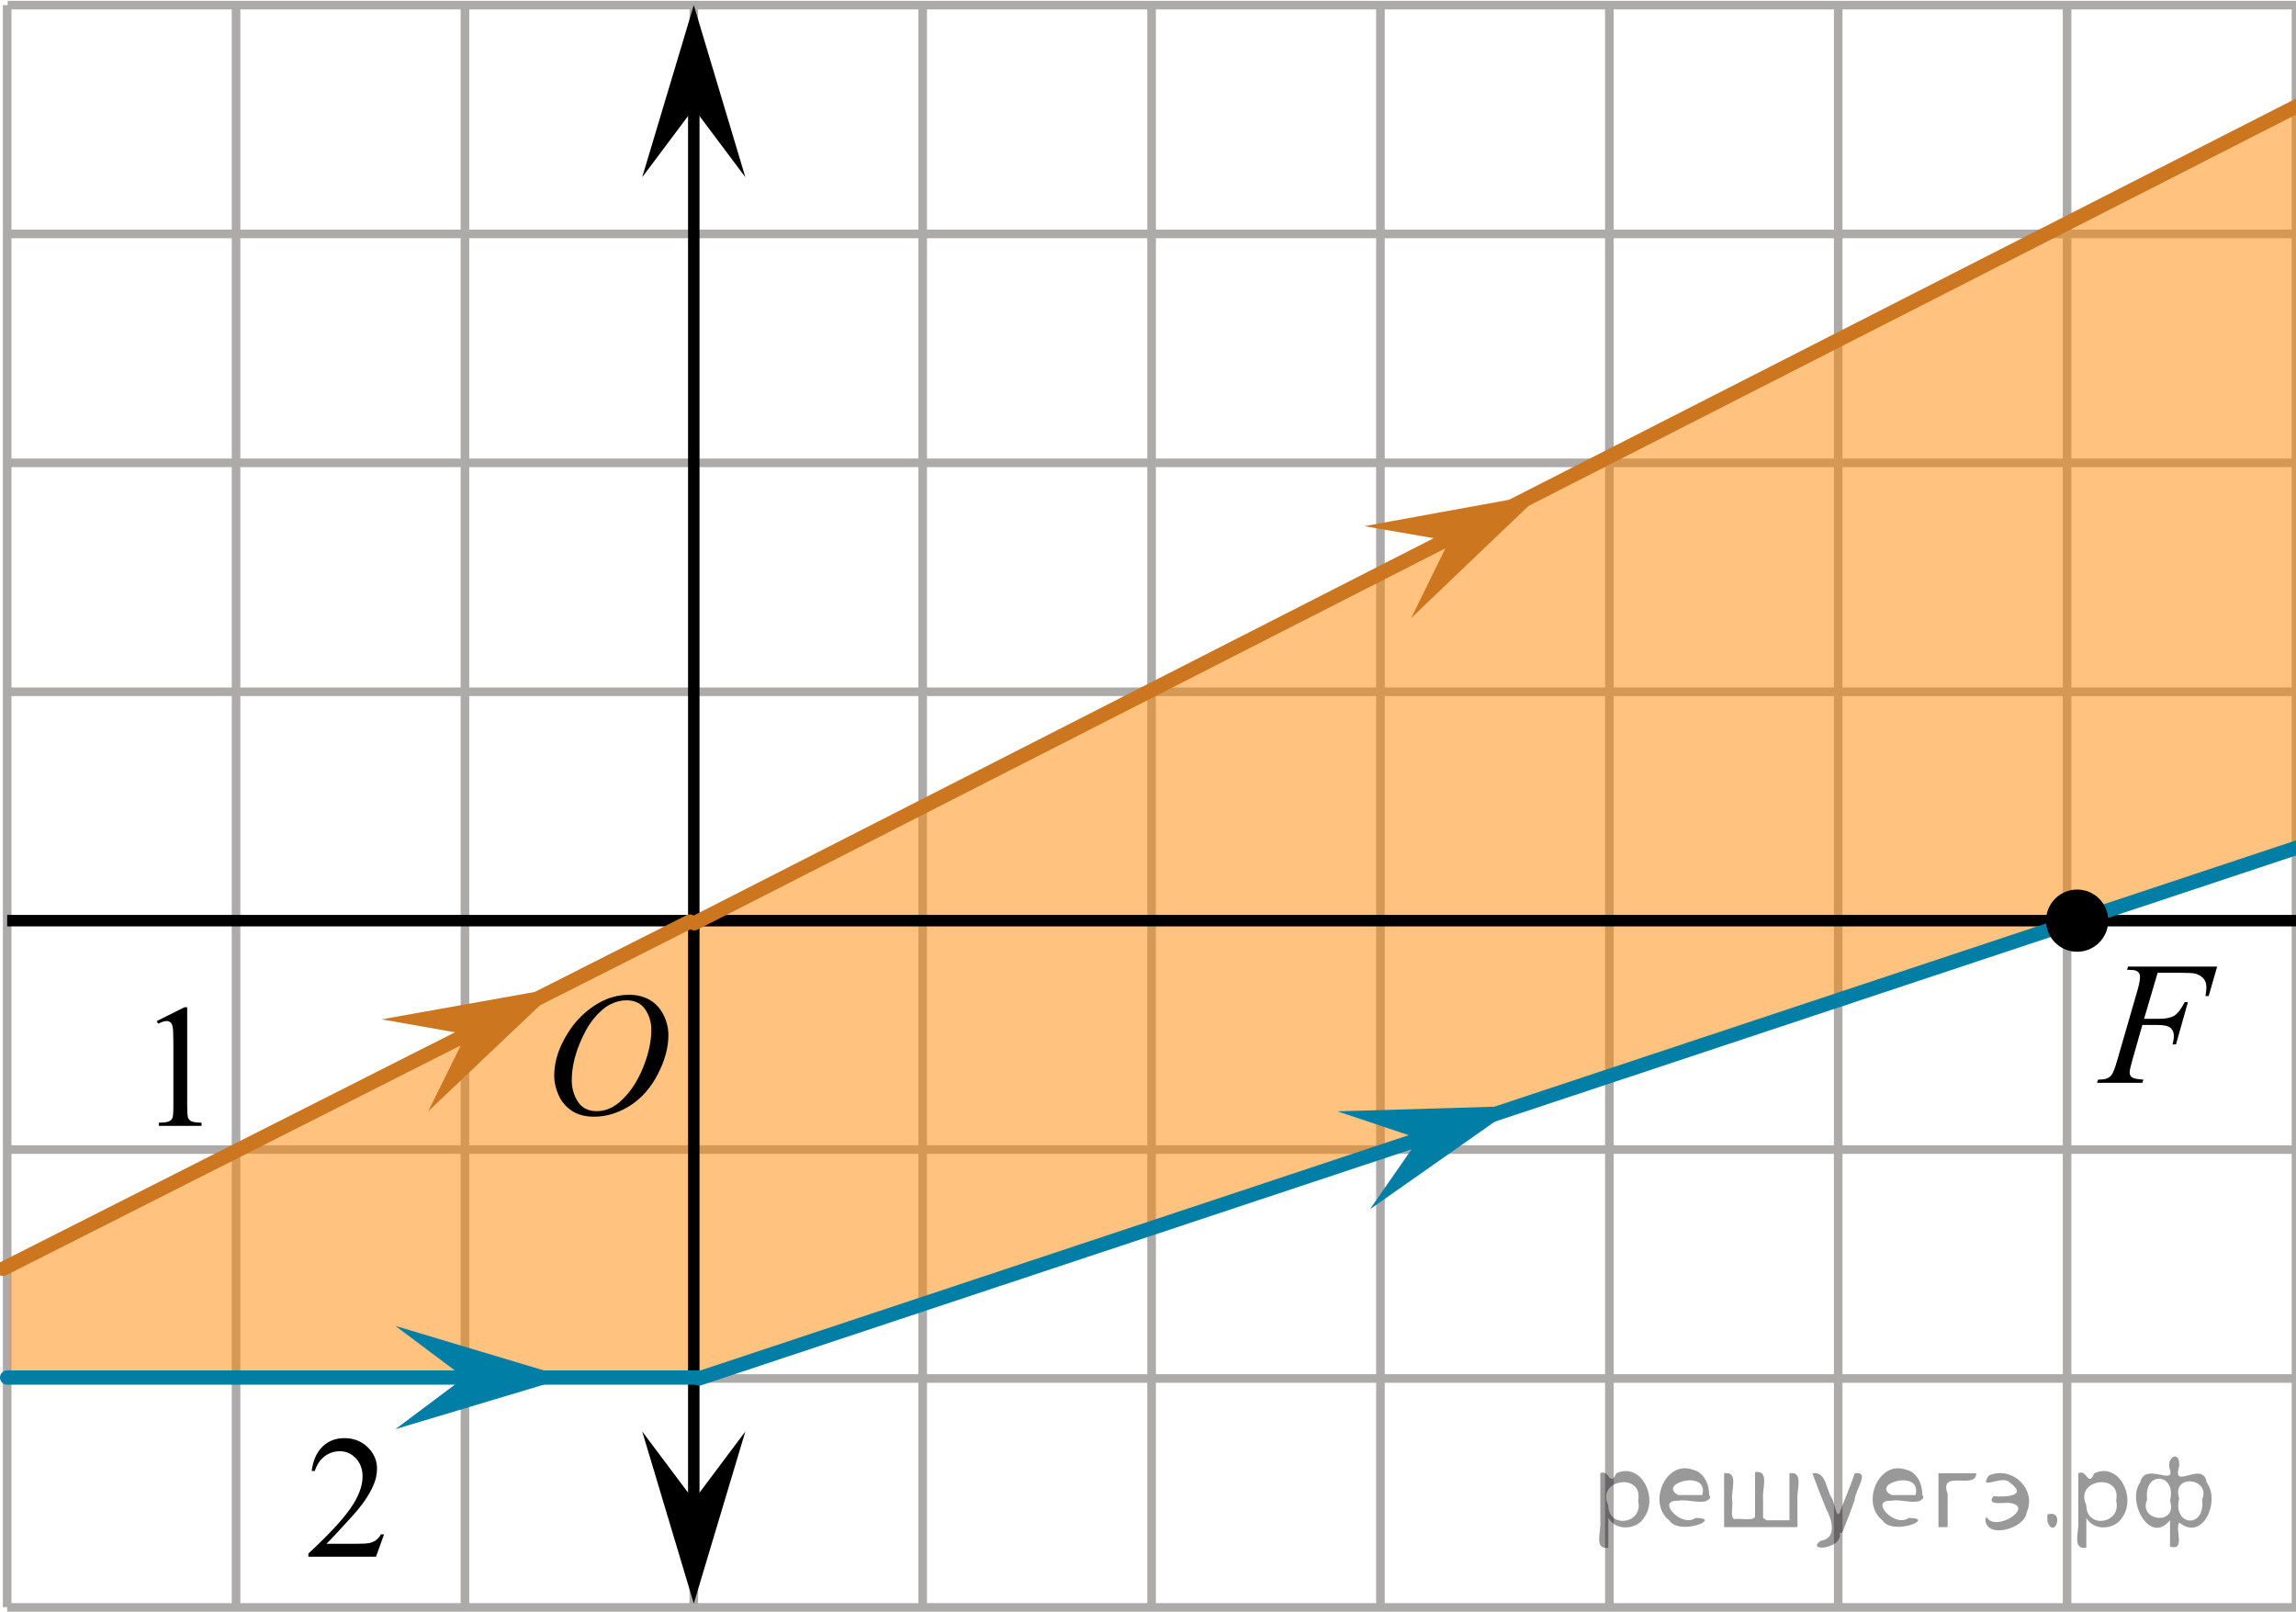
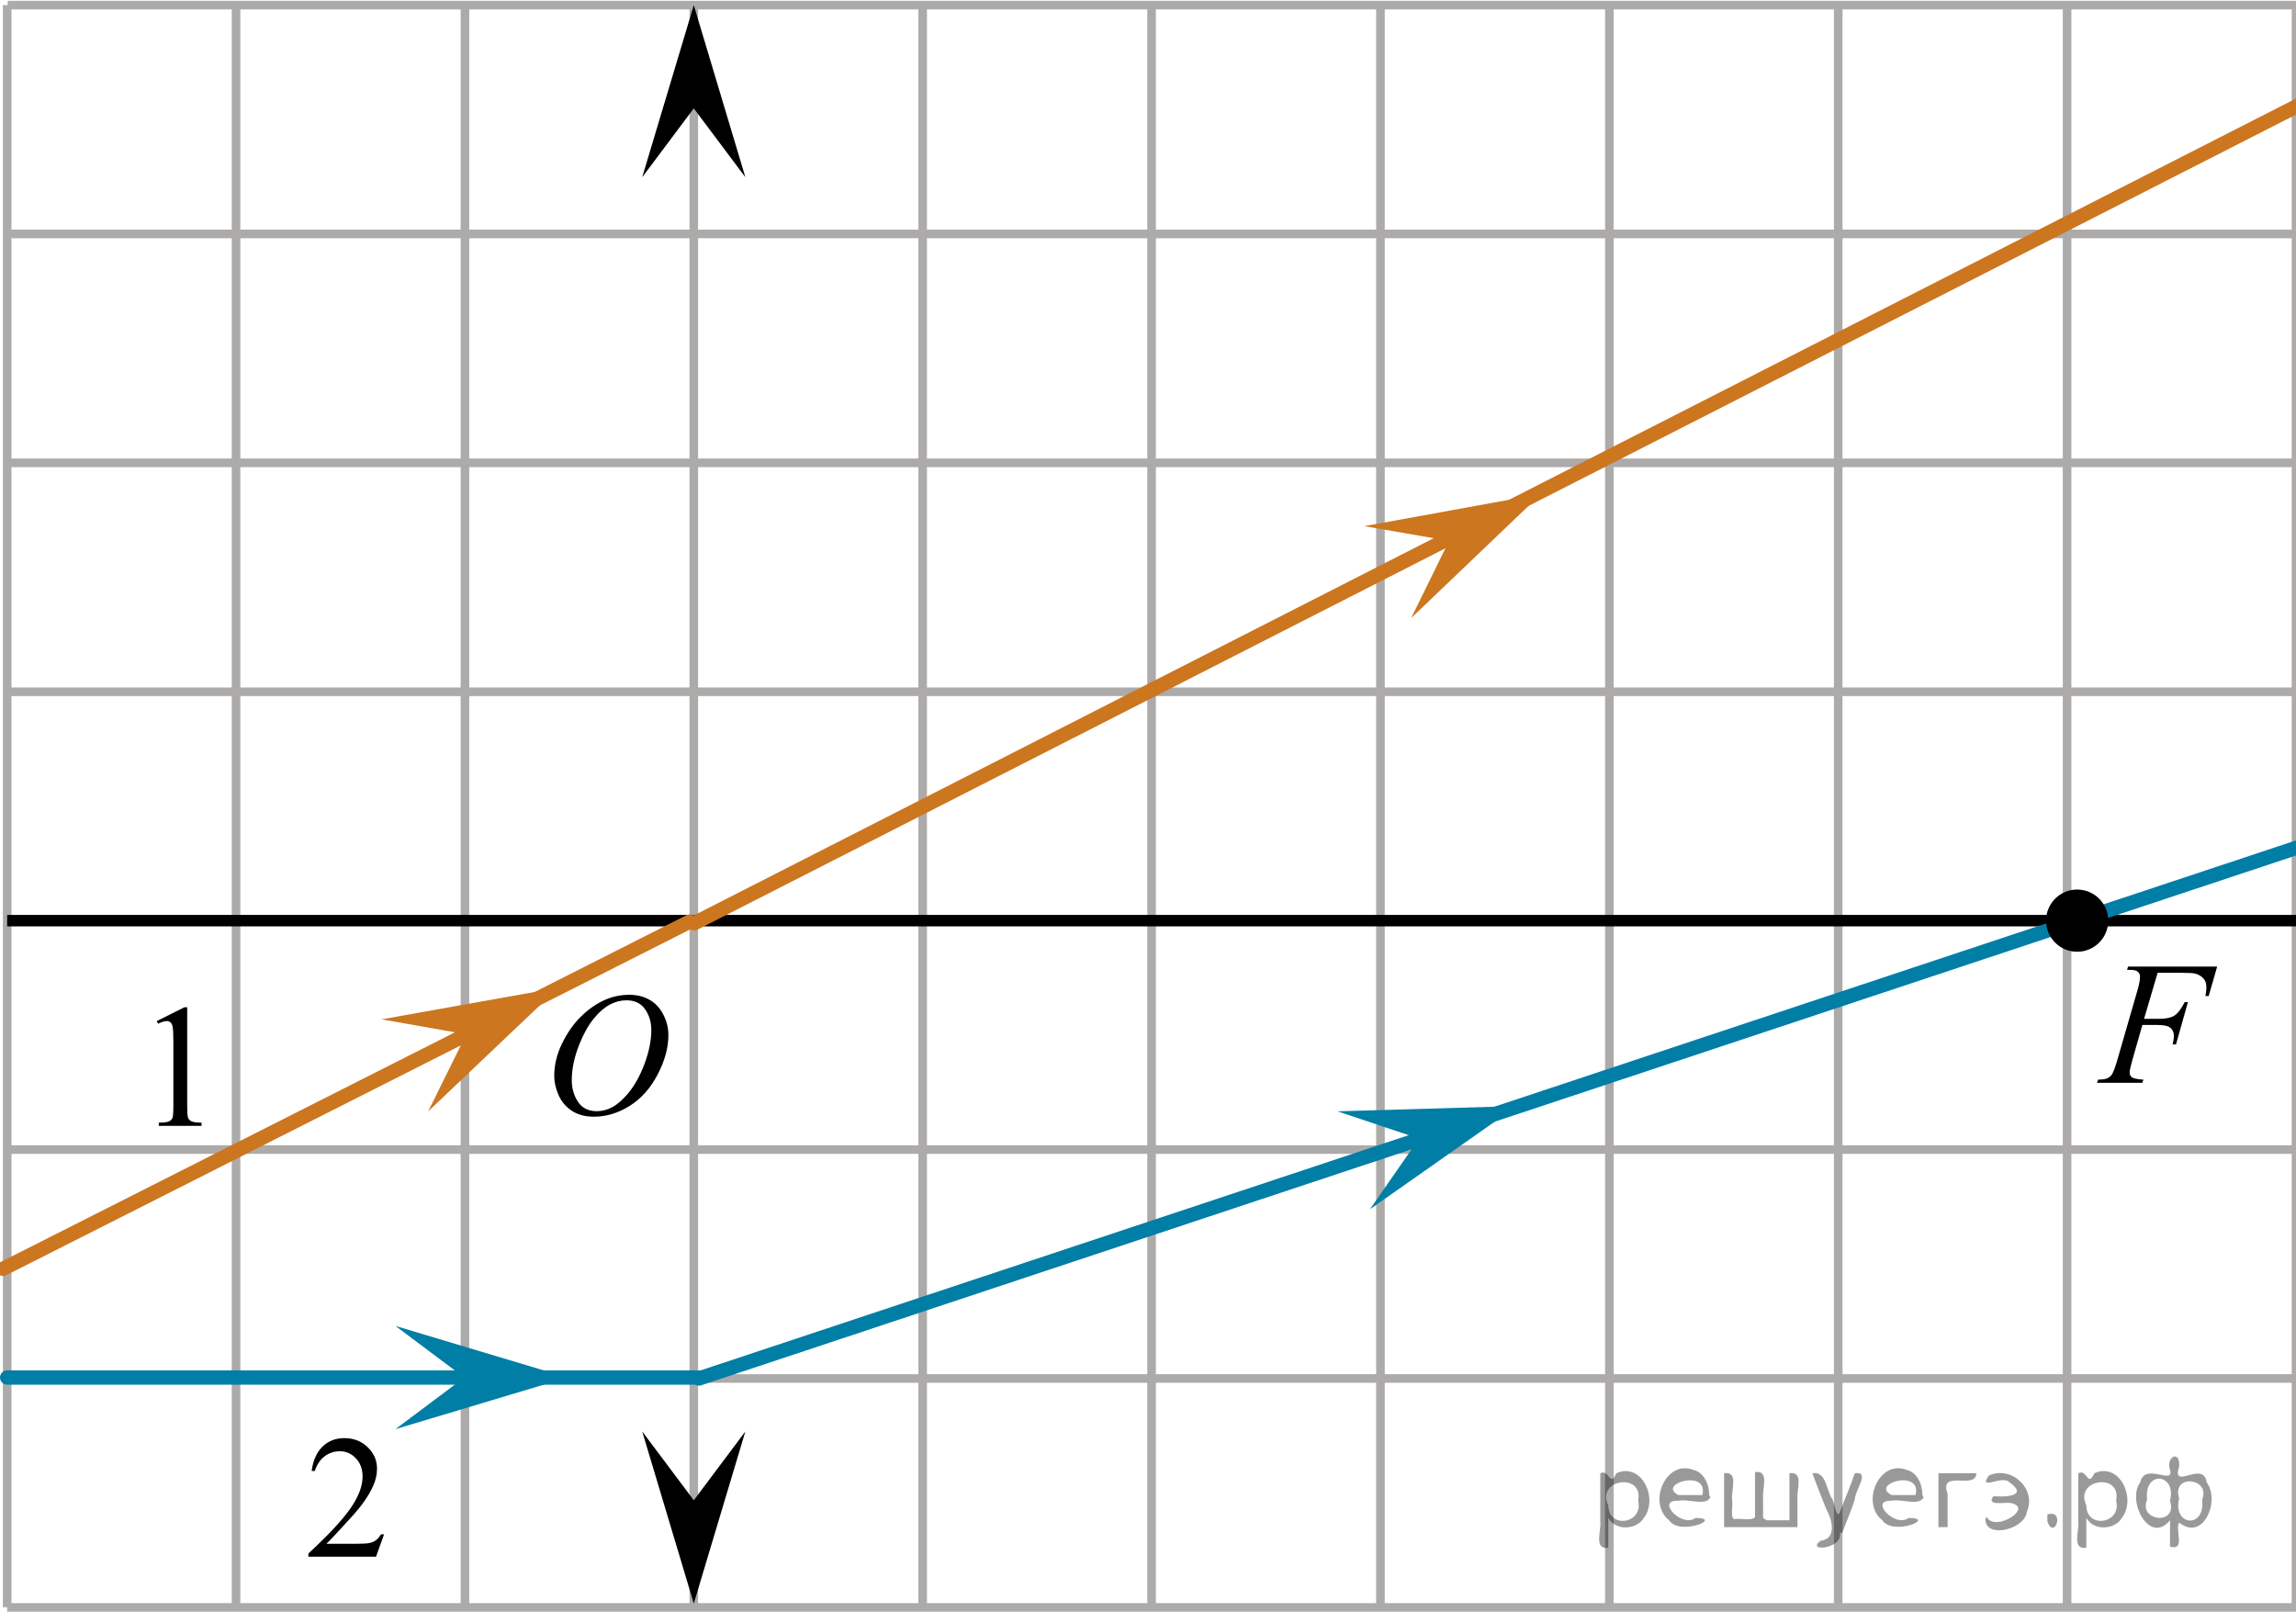
<svg xmlns="http://www.w3.org/2000/svg" xmlns:xlink="http://www.w3.org/1999/xlink" version="1.1" id="Layer_1" x="0px" y="0px" width="200.29px" height="140.577px" viewBox="0 0 200.29 140.577" enable-background="new 0 0 200.29 140.577" xml:space="preserve">
  <line fill="none" stroke="#ADAAAA" stroke-width="0.75" stroke-miterlimit="10" x1="0.625" y1="20.404" x2="220.165" y2="20.404" />
  <line fill="none" stroke="#ADAAAA" stroke-width="0.75" stroke-miterlimit="10" x1="0.625" y1="40.37" x2="220.165" y2="40.37" />
  <line fill="none" stroke="#ADAAAA" stroke-width="0.75" stroke-miterlimit="10" x1="0.625" y1="60.339" x2="220.165" y2="60.339" />
  <line fill="none" stroke="#ADAAAA" stroke-width="0.75" stroke-miterlimit="10" x1="0.625" y1="80.302" x2="220.165" y2="80.302" />
  <line fill="none" stroke="#ADAAAA" stroke-width="0.75" stroke-miterlimit="10" x1="0.625" y1="100.269" x2="220.165" y2="100.269" />
  <line fill="none" stroke="#ADAAAA" stroke-width="0.75" stroke-miterlimit="10" x1="0.625" y1="120.237" x2="220.165" y2="120.237" />
  <line fill="none" stroke="#ADAAAA" stroke-width="0.75" stroke-miterlimit="10" x1="0.625" y1="140.202" x2="220.165" y2="140.202" />
  <line fill="none" stroke="#ADAAAA" stroke-width="0.75" stroke-miterlimit="10" x1="0.625" y1="140.184" x2="0.625" y2="0.447" />
  <line fill="none" stroke="#ADAAAA" stroke-width="0.75" stroke-miterlimit="10" x1="20.591" y1="140.184" x2="20.591" y2="0.447" />
  <line fill="none" stroke="#ADAAAA" stroke-width="0.75" stroke-miterlimit="10" x1="40.559" y1="140.184" x2="40.559" y2="0.447" />
  <line fill="none" stroke="#ADAAAA" stroke-width="0.75" stroke-miterlimit="10" x1="60.522" y1="140.184" x2="60.522" y2="0.447" />
  <line fill="none" stroke="#ADAAAA" stroke-width="0.75" stroke-miterlimit="10" x1="80.488" y1="140.184" x2="80.488" y2="0.447" />
  <line fill="none" stroke="#ADAAAA" stroke-width="0.75" stroke-miterlimit="10" x1="100.458" y1="140.184" x2="100.458" y2="0.447" />
  <line fill="none" stroke="#ADAAAA" stroke-width="0.75" stroke-miterlimit="10" x1="120.423" y1="140.184" x2="120.423" y2="0.447" />
  <line fill="none" stroke="#ADAAAA" stroke-width="0.75" stroke-miterlimit="10" x1="140.392" y1="140.184" x2="140.392" y2="0.447" />
  <line fill="none" stroke="#ADAAAA" stroke-width="0.75" stroke-miterlimit="10" x1="160.355" y1="140.184" x2="160.355" y2="0.447" />
  <line fill="none" stroke="#ADAAAA" stroke-width="0.75" stroke-miterlimit="10" x1="180.321" y1="140.184" x2="180.321" y2="0.447" />
  <line fill="none" stroke="#ADAAAA" stroke-width="0.75" stroke-miterlimit="10" x1="200.29" y1="140.184" x2="200.29" y2="0.447" />
  <line fill="none" stroke="#ADAAAA" stroke-width="0.75" stroke-miterlimit="10" x1="220.257" y1="140.184" x2="220.257" y2="0.447" />
-   <line fill="none" stroke="#ADAAAA" stroke-width="0.75" stroke-miterlimit="10" x1="220.165" y1="140.577" x2="220.165" y2="0.838" />
-   <path opacity="0.5" fill="#FF8800" enable-background="new    " d="M61.688,80.304c50.049-25.632,100.098-51.263,150.147-76.895  c-0.425,4.426-0.851,8.851-1.277,13.277c-1.077,5.131,1.535,9.346,4.596,9.957  c2.61,0.522,4.989-1.687,5.362-2.043c-0.117,31.879-0.234,63.758-0.351,95.637  c-1.16-17.241-2.319-34.481-3.479-51.722c-32.279,10.585-64.557,21.169-96.835,31.754  c-19.625,6.655-39.25,13.31-58.876,19.965c-20.039,0-40.079,0-60.118,0c0-3.216,0-6.433,0-9.649  C21.134,100.492,41.411,90.398,61.688,80.304z" />
  <line fill="none" stroke="#000000" stroke-miterlimit="10" x1="0.625" y1="80.302" x2="220.632" y2="80.302" />
-   <line fill="none" stroke="#000000" stroke-miterlimit="10" x1="60.522" y1="135.409" x2="60.522" y2="9.453" />
  <polygon points="60.522,130.86 65.022,124.854 60.522,139.866 56.022,124.854 " />
  <g>
    <g>
      <g>
        <g>
          <g>
            <g>
              <g>
                <g>
                  <g>
                    <g>
                      <g>
                        <g>
                          <g>
                            <g>
                              <defs>
                                <rect id="SVGID_1_" x="180.321" y="80.526" width="16.507" height="16.697" />
                              </defs>
                              <clipPath id="SVGID_00000178918249503785780480000015743259331179537833_">
                                <use xlink:href="#SVGID_1_" overflow="visible" />
                              </clipPath>
                              <g clip-path="url(#SVGID_00000178918249503785780480000015743259331179537833_)">
                                <g enable-background="new    ">
                                  <path d="M188.22,84.849l-1.183,4.014h1.315c0.591,0,1.033-0.092,1.326-0.276                  s0.595-0.578,0.905-1.182h0.28l-1.042,3.692h-0.295c0.073-0.299,0.11-0.545,0.11-0.739                  c0-0.304-0.1-0.54-0.299-0.707c-0.199-0.166-0.572-0.25-1.119-0.25h-1.33l-0.872,3.057                  c-0.157,0.543-0.236,0.904-0.236,1.084c0,0.185,0.067,0.326,0.203,0.426s0.467,0.167,0.994,0.202                  l-0.089,0.276h-3.96l0.096-0.276c0.385-0.01,0.641-0.045,0.769-0.104                  c0.197-0.085,0.343-0.199,0.435-0.344c0.134-0.205,0.291-0.626,0.474-1.264l1.766-6.106                  c0.143-0.493,0.214-0.879,0.214-1.158c0-0.13-0.032-0.241-0.096-0.333                  c-0.065-0.092-0.159-0.161-0.284-0.206c-0.126-0.044-0.376-0.067-0.75-0.067l0.088-0.277h7.772                  l-0.738,2.564h-0.281c0.054-0.31,0.081-0.564,0.081-0.763c0-0.329-0.09-0.589-0.27-0.781                  s-0.41-0.328-0.69-0.407c-0.197-0.05-0.638-0.075-1.322-0.075H188.22z" />
                                </g>
                              </g>
                            </g>
                          </g>
                        </g>
                      </g>
                    </g>
                  </g>
                </g>
              </g>
            </g>
          </g>
        </g>
      </g>
    </g>
  </g>
  <g>
    <g>
      <g>
        <g>
          <g>
            <g>
              <g>
                <g>
                  <g>
                    <g>
                      <g>
                        <g>
                          <g>
                            <g>
                              <g>
                                <defs>
                                  <rect id="SVGID_00000149373182881762314850000003958348419424293256_" x="45.707" y="83.267" width="16.568" height="18.715" />
                                </defs>
                                <clipPath id="SVGID_00000045582743140454812040000003533206027829150105_">
                                  <use xlink:href="#SVGID_00000149373182881762314850000003958348419424293256_" overflow="visible" />
                                </clipPath>
                                <g clip-path="url(#SVGID_00000045582743140454812040000003533206027829150105_)">
                                  <g enable-background="new    ">
																</g>
                                </g>
                              </g>
                            </g>
                          </g>
                        </g>
                      </g>
                    </g>
                  </g>
                </g>
              </g>
            </g>
          </g>
        </g>
      </g>
    </g>
    <g>
      <g>
        <g>
          <g>
            <g>
              <g>
                <g>
                  <g>
                    <g>
                      <g>
                        <g>
                          <g>
                            <g>
                              <g>
                                <defs>
                                  <rect id="SVGID_00000052066308176581271130000011498946284309705134_" x="45.376" y="83.21" width="16.511" height="18.146" />
                                </defs>
                                <clipPath id="SVGID_00000002378560128228095460000010361735178360298122_">
                                  <use xlink:href="#SVGID_00000052066308176581271130000011498946284309705134_" overflow="visible" />
                                </clipPath>
                                <g clip-path="url(#SVGID_00000002378560128228095460000010361735178360298122_)">
                                  <g enable-background="new    ">
                                    <path d="M54.901,86.769c0.665,0,1.253,0.146,1.766,0.439s0.914,0.725,1.205,1.297                   c0.29,0.572,0.435,1.166,0.435,1.781c0,1.09-0.311,2.233-0.935,3.43                   c-0.623,1.197-1.437,2.111-2.441,2.741c-1.005,0.63-2.044,0.944-3.118,0.944                   c-0.773,0-1.419-0.174-1.939-0.521c-0.52-0.347-0.904-0.806-1.153-1.375                   c-0.248-0.57-0.373-1.122-0.373-1.657c0-0.95,0.225-1.889,0.676-2.815                   c0.451-0.927,0.989-1.702,1.615-2.324c0.625-0.623,1.292-1.101,2.002-1.436                   C53.349,86.937,54.103,86.769,54.901,86.769z M54.65,87.249c-0.493,0-0.974,0.124-1.444,0.371                   c-0.471,0.248-0.938,0.652-1.4,1.215c-0.463,0.562-0.879,1.298-1.248,2.208                   c-0.453,1.119-0.68,2.177-0.68,3.171c0,0.71,0.18,1.338,0.54,1.886                   c0.359,0.547,0.911,0.821,1.655,0.821c0.448,0,0.888-0.113,1.319-0.338                   c0.431-0.225,0.88-0.609,1.348-1.154c0.586-0.685,1.079-1.559,1.478-2.62                   c0.399-1.062,0.599-2.054,0.599-2.973c0-0.68-0.18-1.281-0.54-1.803                   C55.915,87.51,55.373,87.249,54.65,87.249z" />
                                  </g>
                                </g>
                              </g>
                            </g>
                          </g>
                        </g>
                      </g>
                    </g>
                  </g>
                </g>
              </g>
            </g>
          </g>
        </g>
      </g>
    </g>
  </g>
  <g>
    <g>
      <g>
        <defs>
          <rect id="SVGID_00000067953732150018169190000002013491744469339266_" x="11.061" y="84.275" width="9.53" height="16.699" />
        </defs>
        <clipPath id="SVGID_00000162344823789831132870000005077566996079595401_">
          <use xlink:href="#SVGID_00000067953732150018169190000002013491744469339266_" overflow="visible" />
        </clipPath>
        <g clip-path="url(#SVGID_00000162344823789831132870000005077566996079595401_)">
          <g enable-background="new    ">
            <path d="M13.676,89.06l2.413-1.203h0.241v8.558c0,0.568,0.023,0.922,0.07,1.062       c0.046,0.14,0.143,0.246,0.289,0.321c0.146,0.074,0.444,0.117,0.893,0.127v0.276h-3.73v-0.276       c0.468-0.01,0.77-0.051,0.907-0.123c0.137-0.072,0.231-0.17,0.285-0.292s0.081-0.487,0.081-1.095v-5.471       c0-0.737-0.024-1.211-0.073-1.42c-0.034-0.16-0.096-0.277-0.186-0.352       c-0.09-0.075-0.199-0.112-0.325-0.112c-0.181,0-0.432,0.077-0.753,0.231L13.676,89.06z" />
          </g>
        </g>
      </g>
    </g>
  </g>
  <g>
    <g>
      <g>
        <defs>
          <rect id="SVGID_00000033345155589721194450000017049382122731321734_" x="24.042" y="121.871" width="12.361" height="16.697" />
        </defs>
        <clipPath id="SVGID_00000128479580292545388250000014833481763464119703_">
          <use xlink:href="#SVGID_00000033345155589721194450000017049382122731321734_" overflow="visible" />
        </clipPath>
        <g clip-path="url(#SVGID_00000128479580292545388250000014833481763464119703_)">
          <g enable-background="new    ">
            <path d="M33.503,133.831l-0.701,1.95h-5.902v-0.276c1.736-1.605,2.958-2.915,3.667-3.932       s1.062-1.945,1.062-2.787c0-0.644-0.194-1.171-0.583-1.585c-0.389-0.413-0.854-0.62-1.395-0.62       c-0.492,0-0.933,0.145-1.324,0.438c-0.391,0.291-0.68,0.719-0.867,1.282h-0.273       c0.123-0.922,0.439-1.629,0.948-2.123c0.509-0.494,1.145-0.74,1.907-0.74c0.811,0,1.489,0.264,2.033,0.792       s0.815,1.152,0.815,1.869c0,0.514-0.118,1.027-0.354,1.54c-0.364,0.808-0.954,1.662-1.77,2.563       c-1.225,1.355-1.99,2.173-2.294,2.451h2.612c0.531,0,0.903-0.019,1.118-0.06       c0.214-0.04,0.407-0.121,0.579-0.243c0.172-0.122,0.322-0.295,0.45-0.519H33.503z" />
          </g>
        </g>
      </g>
    </g>
  </g>
  <line fill="none" stroke="#CC761F" stroke-width="1.25" stroke-linecap="round" stroke-linejoin="round" stroke-miterlimit="10" x1="60.171" y1="80.384" x2="0.274" y2="110.666" />
  <line fill="none" stroke="#CC761F" stroke-width="1.25" stroke-linecap="round" stroke-linejoin="round" stroke-miterlimit="10" x1="60.57" y1="80.526" x2="211.835" y2="3.409" />
  <line fill="none" stroke="#007EA5" stroke-width="1.25" stroke-linecap="round" stroke-linejoin="round" stroke-miterlimit="10" x1="0.625" y1="120.153" x2="60.975" y2="120.153" />
  <line fill="none" stroke="#ADAAAA" stroke-width="0.75" stroke-miterlimit="10" x1="0.671" y1="0.447" x2="220.211" y2="0.447" />
  <polygon points="60.522,9.453 56.022,15.459 60.522,0.447 65.022,15.459 " />
  <polygon fill="#007EA5" points="40.504,120.153 34.498,115.653 49.51,120.153 34.498,124.653 " />
  <polygon fill="#CC761F" points="40.678,90.216 33.288,88.91 48.715,86.153 37.348,96.942 " />
  <polygon fill="#CC761F" points="126.409,47.174 119.014,45.893 134.433,43.084 123.102,53.911 " />
  <polygon fill="#007EA5" points="123.788,99.312 116.67,96.934 132.335,96.473 119.507,105.475 " />
  <line fill="none" stroke="#007EA5" stroke-width="1.25" stroke-linecap="round" stroke-linejoin="round" stroke-miterlimit="10" x1="216.686" y1="68.515" x2="60.975" y2="120.235" />
  <circle stroke="#000000" stroke-width="0.75" stroke-miterlimit="10" cx="181.199" cy="80.302" r="2.338" />
  <g style="stroke:none;fill:#000;fill-opacity:0.4">
    <path d="m 140.3,132.5 c 0,0.8 0,1.6 0,2.5 -1.3,0.2 -0.6,-1.5 -0.7,-2.3 0,-1.4 0,-2.8 0,-4.2 0.8,-0.4 0.8,1.3 1.4,0.0 2.2,-1.0 3.7,2.2 2.4,3.9 -0.6,1.0 -2.4,1.2 -3.1,0.0 z m 2.6,-1.6 c 0.5,-2.5 -3.7,-1.9 -2.6,0.4 0.0,2.1 3.1,1.6 2.6,-0.4 z" />
    <path d="m 149.2,130.6 c -0.4,0.8 -1.9,0.1 -2.8,0.3 -2.0,-0.1 0.3,2.4 1.5,1.5 2.5,0.0 -1.4,1.6 -2.3,0.2 -1.9,-1.5 -0.3,-5.3 2.1,-4.4 0.9,0.2 1.4,1.2 1.4,2.2 z m -0.7,-0.2 c 0.6,-2.3 -4.0,-1.0 -2.1,0.0 0.7,0 1.4,-0.0 2.1,-0.0 z" />
    <path d="m 154.1,132.6 c 0.6,0 1.3,0 2.0,0 0,-1.3 0,-2.7 0,-4.1 1.3,-0.2 0.6,1.5 0.7,2.3 0,0.8 0,1.6 0,2.4 -2.1,0 -4.2,0 -6.4,0 0,-1.5 0,-3.1 0,-4.7 1.3,-0.2 0.6,1.5 0.7,2.3 0.1,0.5 -0.2,1.6 0.2,1.7 0.5,-0.1 1.6,0.2 1.8,-0.2 0,-1.3 0,-2.6 0,-3.9 1.3,-0.2 0.6,1.5 0.7,2.3 0,0.5 0,1.1 0,1.7 z" />
    <path d="m 160.5,133.7 c 0.3,1.4 -3.0,1.7 -1.7,0.7 1.5,-0.2 1.0,-1.9 0.5,-2.8 -0.4,-1.0 -0.8,-2.0 -1.2,-3.1 1.2,-0.2 1.2,1.4 1.7,2.2 0.2,0.2 0.4,1.9 0.7,1.2 0.4,-1.1 0.9,-2.2 1.3,-3.4 1.4,-0.2 0.0,1.5 -0.0,2.3 -0.3,0.9 -0.7,1.9 -1.1,2.9 z" />
    <path d="m 167.8,130.6 c -0.4,0.8 -1.9,0.1 -2.8,0.3 -2.0,-0.1 0.3,2.4 1.5,1.5 2.5,0.0 -1.4,1.6 -2.3,0.2 -1.9,-1.5 -0.3,-5.3 2.1,-4.4 0.9,0.2 1.4,1.2 1.4,2.2 z m -0.7,-0.2 c 0.6,-2.3 -4.0,-1.0 -2.1,0.0 0.7,0 1.4,-0.0 2.1,-0.0 z" />
    <path d="m 169.1,133.2 c 0,-1.5 0,-3.1 0,-4.7 1.1,0 2.2,0 3.3,0 0.0,1.5 -3.3,-0.4 -2.5,1.8 0,0.9 0,1.9 0,2.9 -0.2,0 -0.5,0 -0.7,0 z" />
    <path d="m 173.3,132.3 c 0.7,1.4 4.2,-0.8 2.1,-1.2 -0.5,-0.1 -2.2,0.3 -1.5,-0.6 1.0,0.1 3.1,0.0 1.4,-1.2 -0.6,-0.7 -2.8,0.8 -1.8,-0.6 2.0,-0.9 4.2,1.2 3.3,3.2 -0.2,1.5 -3.5,2.3 -3.6,0.7 l 0,-0.1 0,-0.0 0,0 z" />
    <path d="m 178.6,132.1 c 1.6,-0.5 0.6,2.3 -0.0,0.6 -0.0,-0.2 0.0,-0.4 0.0,-0.6 z" />
    <path d="m 182.0,132.5 c 0,0.8 0,1.6 0,2.5 -1.3,0.2 -0.6,-1.5 -0.7,-2.3 0,-1.4 0,-2.8 0,-4.2 0.8,-0.4 0.8,1.3 1.4,0.0 2.2,-1.0 3.7,2.2 2.4,3.9 -0.6,1.0 -2.4,1.2 -3.1,0.0 z m 2.6,-1.6 c 0.5,-2.5 -3.7,-1.9 -2.6,0.4 0.0,2.1 3.1,1.6 2.6,-0.4 z" />
    <path d="m 187.3,130.8 c -0.8,1.9 2.7,2.3 2.0,0.1 0.6,-2.4 -2.3,-2.7 -2.0,-0.1 z m 2.0,4.2 c 0,-0.8 0,-1.6 0,-2.4 -1.8,2.2 -3.8,-1.7 -2.6,-3.3 0.4,-1.8 3.0,0.3 2.6,-1.1 -0.4,-1.1 0.9,-1.8 0.8,-0.3 -0.7,2.2 2.1,-0.6 2.4,1.4 1.2,1.6 -0.3,5.2 -2.4,3.5 -0.4,0.6 0.6,2.5 -0.8,2.1 z m 2.8,-4.2 c 0.8,-1.9 -2.7,-2.3 -2.0,-0.1 -0.6,2.4 2.3,2.7 2.0,0.1 z" />
  </g>
</svg>